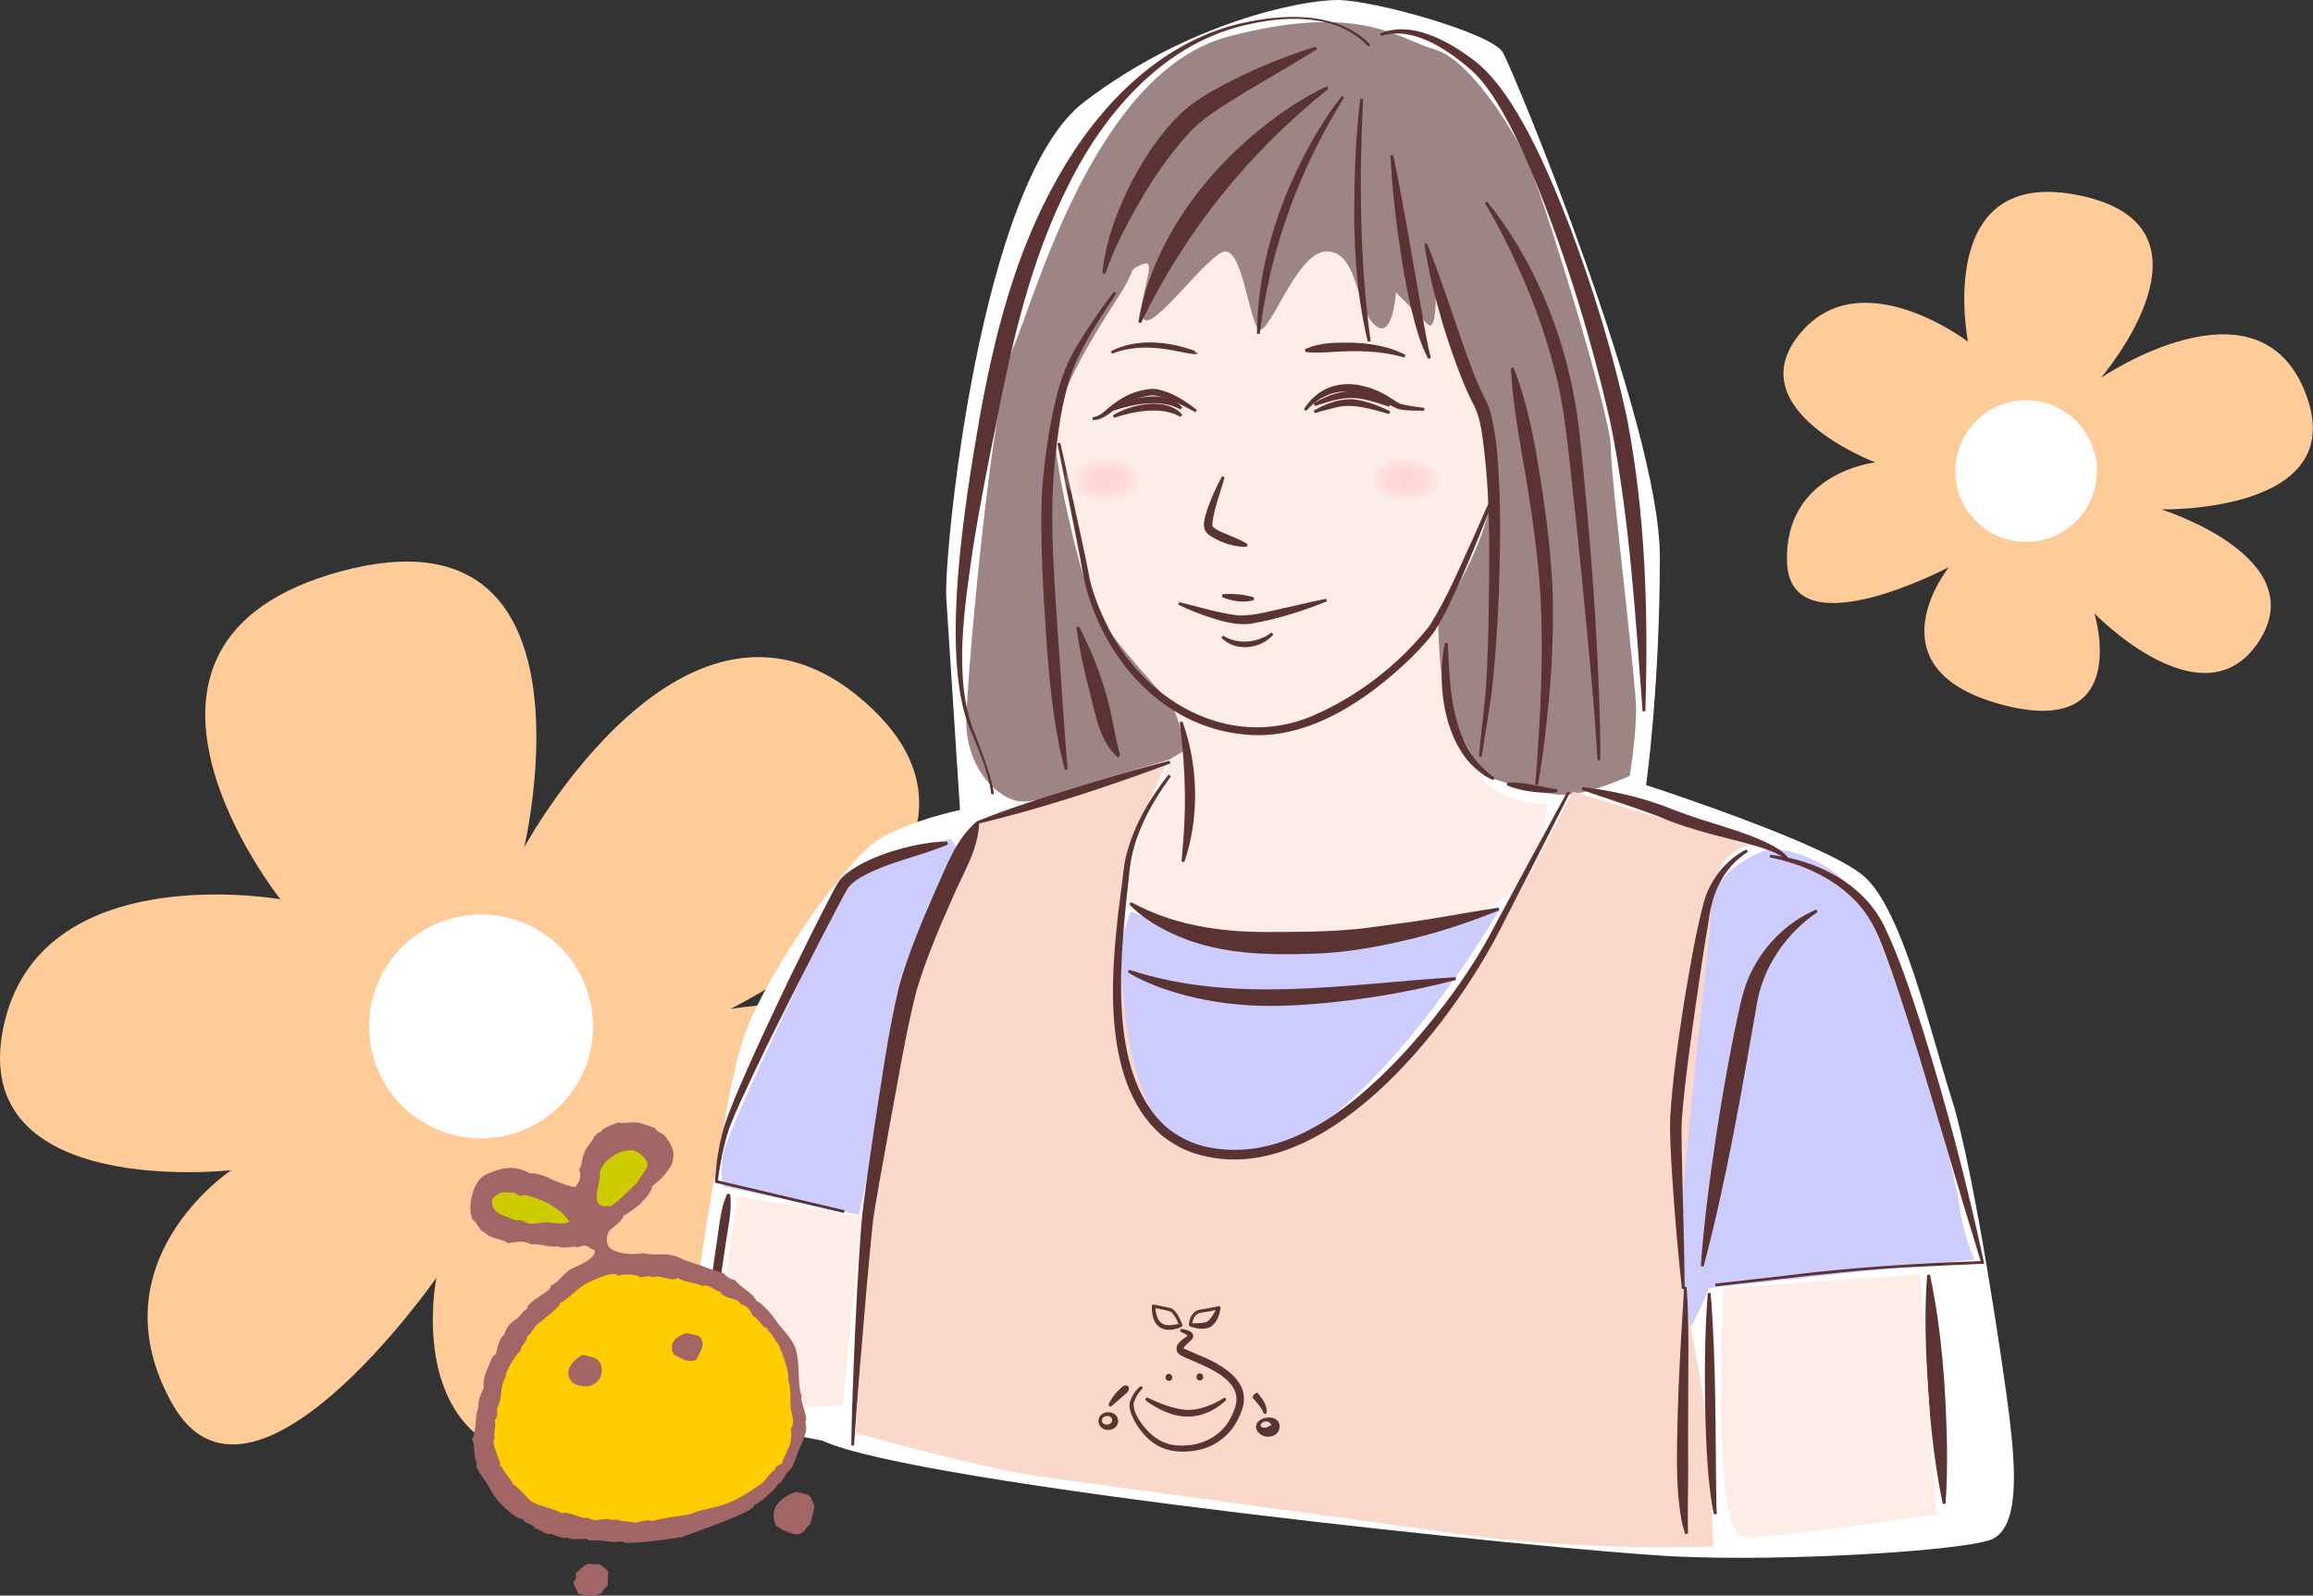
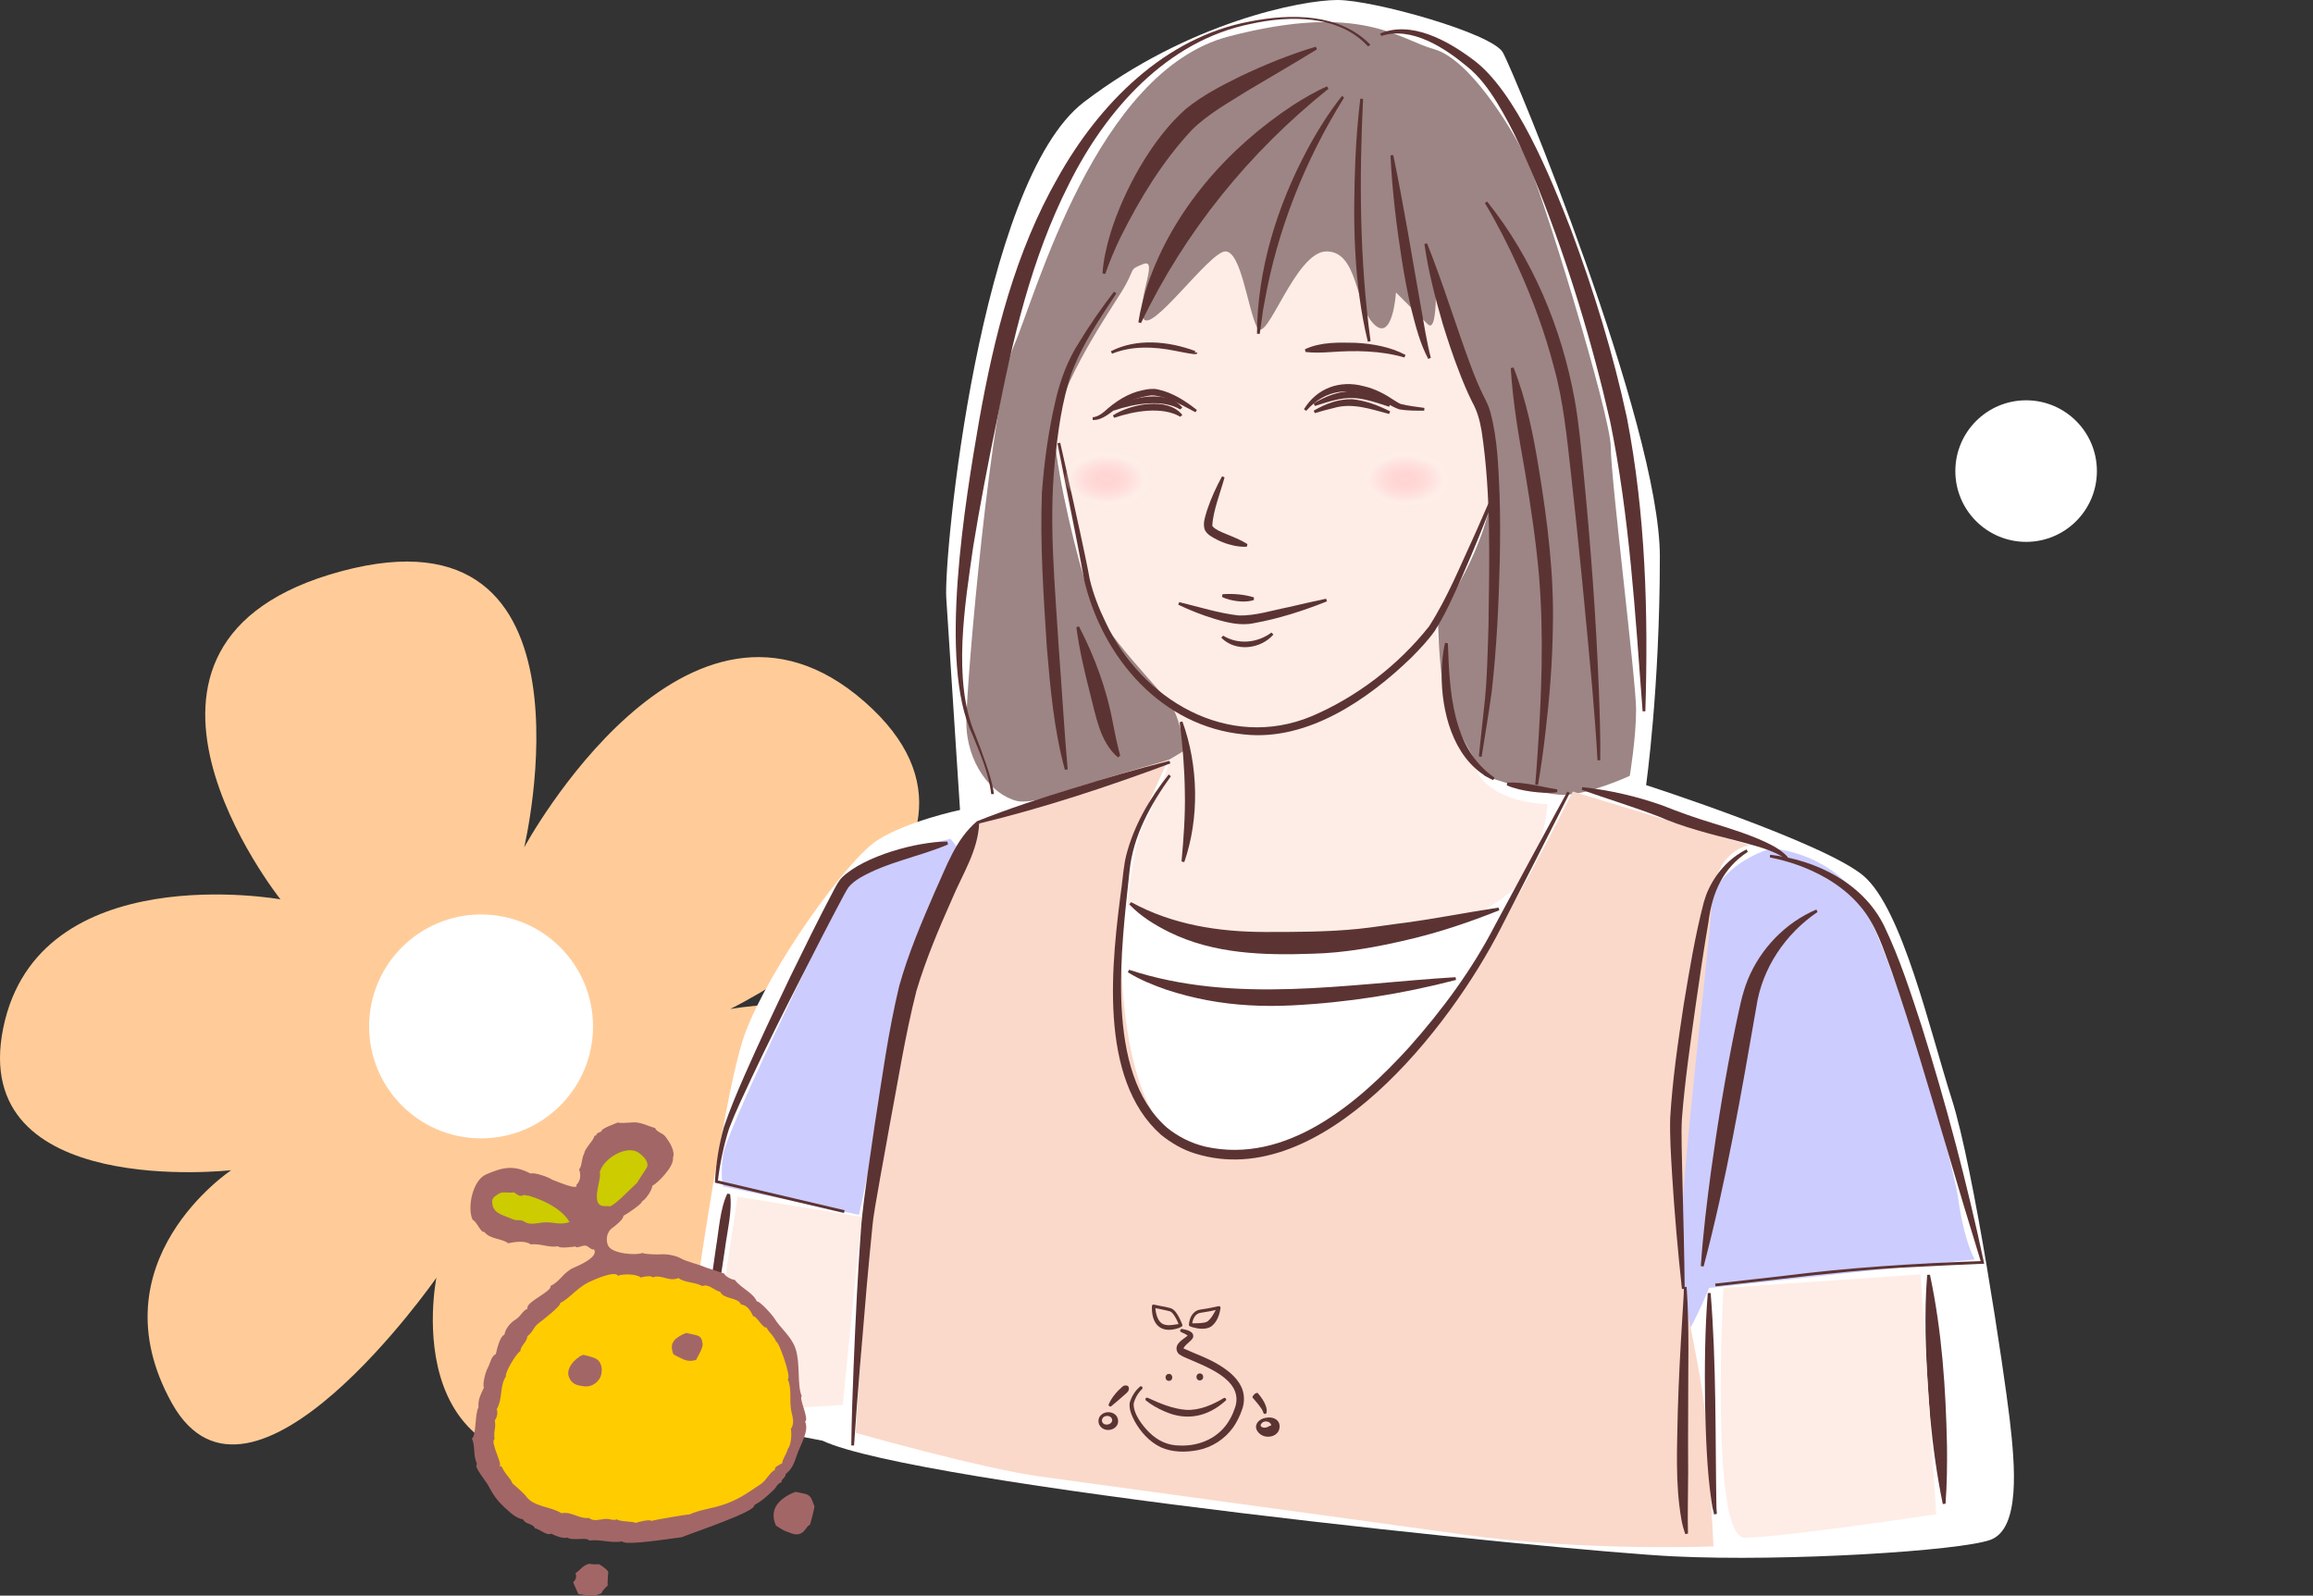
<svg xmlns="http://www.w3.org/2000/svg" xmlns:xlink="http://www.w3.org/1999/xlink" id="_レイヤー_1" viewBox="0 0 252.28 174.03">
  <rect x="0" y="0" width="252.28" height="174.03" fill="#333333" stroke="none" />
  <defs>
    <style>.cls-1{fill:#a36666;}.cls-1,.cls-2,.cls-3{fill-rule:evenodd;}.cls-4{fill:url(#_名称未設定グラデーション_10-2);}.cls-5{fill:#feede6;}.cls-6{fill:#9d8585;}.cls-2{fill:#cc0;}.cls-3{fill:#fc0;}.cls-7{fill:#ccf;}.cls-8{fill:#fff;}.cls-9{fill:#fad9ca;}.cls-10{fill:#fc9;}.cls-11{fill:#5c3333;}.cls-12{fill:url(#_名称未設定グラデーション_10);}</style>
    <radialGradient id="_名称未設定グラデーション_10" cx="89.77" cy="39.63" fx="89.77" fy="39.63" r="4.17" gradientTransform="translate(50.04 23.78) rotate(-.02) scale(1.15 .72)" gradientUnits="userSpaceOnUse">
      <stop offset="0" stop-color="#000" />
      <stop offset="0" stop-color="#fcc" stop-opacity=".7" />
      <stop offset=".23" stop-color="#fcc" stop-opacity=".69" />
      <stop offset=".38" stop-color="#ffcfcf" stop-opacity=".65" />
      <stop offset=".51" stop-color="#ffd3d3" stop-opacity=".6" />
      <stop offset=".63" stop-color="#ffd9d9" stop-opacity=".51" />
      <stop offset=".74" stop-color="#ffe1e1" stop-opacity=".41" />
      <stop offset=".84" stop-color="#ffebeb" stop-opacity=".27" />
      <stop offset=".94" stop-color="#fff6f6" stop-opacity=".12" />
      <stop offset="1" stop-color="#fff" stop-opacity="0" />
    </radialGradient>
    <radialGradient id="_名称未設定グラデーション_10-2" cx="61.42" cy="39.61" fx="61.42" fy="39.61" r="4.17" xlink:href="#_名称未設定グラデーション_10" />
  </defs>
  <path class="cls-10" d="M30.59,98.09s-22.31-28.01,6.65-35.79c28.96-7.78,19.93,30.13,19.93,30.13,0,0,17.78-32.87,37.13-15.89,19.35,16.98-14.65,33.51-14.65,33.51,0,0,31.08-5.39,29,14.39-2.08,19.78-31.35,9.9-31.35,9.9,0,0,18.34,18.73-8.23,24.39-26.57,5.66-21.47-19.37-21.47-19.37,0,0-20.27,29.11-28.86,13.67-8.58-15.44,6.48-25.4,6.48-25.4,0,0-28.69,3.27-24.87-15.5,3.83-18.77,30.24-14.04,30.24-14.04Z" />
  <circle class="cls-8" cx="52.47" cy="111.95" r="12.21" />
  <path class="cls-8" d="M89.69,157.13l-15.62-3s4.51-34.25,7.21-41.46,11.12-18.93,14.42-21.03,9.01-3.3,9.01-3.3c0,0-1.2-18.63-1.5-23.13-.3-4.51,3.61-45.37,15.02-54.08S141.97,0,145.88,0s16.82,3.61,18.03,5.71,17.13,40.56,17.13,54.98-1.5,24.94-1.5,24.94c0,0,19.53,6.31,23.73,9.91,4.21,3.61,7.21,16.82,9.61,24.34,2.4,7.51,5.71,29.74,6.31,34.85.6,5.11,1.2,12.02-2.1,13.22-3.3,1.2-22.23,2.4-34.55,1.8-12.32-.6-82.62-7.81-92.84-12.62Z" />
  <path class="cls-5" d="M114.7,46.7s3.45-20.67,9.3-23.78,17.23-3.45,23.09-2.41,9.65,7.58,12.75,12.06,3.79,19.64,2.41,23.43c-1.38,3.79-6.2,11.03-5.51,13.44s2.76,13.44,5.17,15.85,6.89,2.41,6.89,2.41c0,0-.34,5.51-3.45,8.96-3.1,3.45-9.99,5.17-17.23,5.51-7.24.34-16.88,1.03-20.33-.69-3.45-1.72-4.82-2.76-4.82-2.76,0,0,.69-6.89,1.72-8.61s3.45-8.61,3.45-8.61v-3.45s-8.27-5.17-9.3-11.37c-1.03-6.2-4.13-19.99-4.13-19.99Z" />
  <path class="cls-6" d="M127.45,82.88s-13.78,5.17-16.54,4.48c-2.76-.69-5.51-4.13-5.51-8.61s2.76-35.49,5.17-41c2.41-5.51,8.96-29.98,23.43-33.77,14.47-3.79,18.61.34,22.4,1.38s8.27,8.27,9.99,11.72,9.3,28.25,9.3,31.7,2.76,25.5,2.76,28.6-.69,7.24-.69,7.24c0,0-4.48,2.07-7.24,2.07s-8.61-2.07-8.61-2.07c0,0-3.64-5.75-4.33-8.85-.69-3.1-.74-8.43-.74-8.43,0,0,5.72-7.85,6.06-15.09.34-7.24-5.82-20-6.16-22.07s.34,6.55-1.03,5.17l-3.45-3.45s-.34,5.51-2.41,3.45-1.72-7.93-5.17-7.93-6.55,10.34-7.58,8.27c-1.03-2.07-1.72-8.27-3.45-8.27s-8.27,9.3-8.96,7.24c-.69-2.07,1.72-6.55,0-5.86s-.69.34-2.41,3.1-7.58,11.37-7.24,15.85,2.41,13.09,3.79,17.23c1.38,4.13,7.97,10.39,9.01,12.12s1.33,4.77,1.33,4.77l-1.72,1.03Z" />
-   <path class="cls-7" d="M123.31,99.42s8.61,3.1,13.78,3.45,14.47-1.03,17.92-1.38,8.61-2.41,8.61-2.41c0,0-18.61,32.39-32.39,26.53-13.78-5.86-10.34-16.54-9.99-18.95s2.07-7.24,2.07-7.24Z" />
  <path class="cls-7" d="M103.67,91.49c-4.13,1.03-9.3,1.03-12.4,7.24s-12.06,24.81-12.4,27.22c-.34,2.41,0,3.45,0,3.45l14.82,3.1s.34-1.38,1.72-8.27c1.38-6.89,9.65-31.01,9.65-31.01l-1.38-1.72Z" />
  <path class="cls-7" d="M193.26,92.53s5.86.34,9.3,5.17c3.45,4.82,10.34,28.25,11.03,33.08.69,4.82,1.79,6.58,1.79,6.58l-28.96,3.11s-2.8,6.74-2.8,4.67-1.38-34.01.68-39.87c2.07-5.86.69-4.82,2.76-8.27,2.07-3.45,6.2-4.48,6.2-4.48Z" />
  <path class="cls-9" d="M93.34,156.27s2.07-33.77,3.45-39.97c1.38-6.2,7.58-24.81,9.99-26.53,2.41-1.72,20.67-6.89,20.67-6.89,0,0-5.17,10.34-5.17,14.82s-1.38,29.29,11.72,28.6c13.09-.69,20.33-12.4,24.46-17.23,4.13-4.82,13.09-22.74,13.09-22.74l19.3,5.86s-3.79.34-4.13,6.2-3.79,33.08-3.45,39.63c.19,3.63,2.58,11.85,3,19.28.33,5.95.62,11.36.62,11.36,0,0-13.88.59-27.49-1.31-14.71-2.05-37.46-5.13-45.97-6.31-6.53-.91-20.09-4.76-20.09-4.76Z" />
  <path class="cls-11" d="M115.64,48.29c.75,3.3,1.48,6.61,2.2,9.92.35,1.65.72,3.33,1.02,4.97.38,1.61,1,3.19,1.73,4.69,3.95,8.46,13.37,14.05,22.49,10.24,4.95-2.12,9.43-5.56,12.78-9.78,2.04-3.17,3.46-6.74,5.05-10.16.69-1.55,1.36-3.1,2.04-4.65l.28.11c-1.2,3.17-2.46,6.32-3.83,9.42-.88,1.94-1.73,3.91-2.89,5.73-.75,1.07-1.64,2-2.55,2.92-4.73,4.59-11.32,9.14-18.22,8.41-9.03-.84-15.46-8.34-17.48-16.8-.3-1.69-.61-3.33-.94-5l-1.98-9.96.3-.06h0Z" />
  <path class="cls-11" d="M149.22,5.07c-3.18-3.48-8.55-3.4-12.82-2.46-9.15,1.85-15.8,9.41-19.8,17.45-4.15,8.16-6.2,17.15-7.93,26.08-.92,4.5-1.8,9-2.53,13.53-.88,6.17-2.28,14.49.18,20.33.43,1.07.82,2.15,1.2,3.24.37,1.12.74,2.19.89,3.37,0,0-.3,0-.3,0-.25-2.26-1.21-4.41-2.06-6.51-3.75-7.81-.75-25.59.76-34.32,1.63-9.13,3.92-18.27,8.56-26.39,4.48-8.02,11.64-15.33,20.98-17.05,4.4-.87,9.79-.91,13.12,2.54,0,0-.24.18-.24.18h0Z" />
  <path class="cls-11" d="M144.9,9.68c-8.65,6.92-15.66,15.56-20.45,25.56,0,0-.29-.09-.29-.09.22-1.4.57-2.78,1.02-4.13,2.77-8.1,8.76-14.89,15.85-19.55,1.19-.76,2.41-1.48,3.71-2.05l.15.26h0Z" />
  <path class="cls-11" d="M146.59,10.66c-4.25,6.81-7.29,14.44-8.68,22.35-.11.5-.21,1.19-.27,1.7-.07.57-.15,1.14-.24,1.71l-.3-.02c.04-7.01,2.19-13.91,5.48-20.07,1.1-2.05,2.34-4.03,3.79-5.87l.24.18h0Z" />
  <path class="cls-11" d="M148.67,10.79c-.43,8.81-.37,17.67.82,26.42,0,0-.3.06-.3.06-1.58-6.49-1.63-13.24-1.36-19.88.1-2.22.27-4.43.54-6.63l.3.03h0Z" />
  <path class="cls-11" d="M151.96,16.91c1.12,5.31,2.07,11.25,3.03,16.63.33,1.84.61,3.69,1.07,5.49l-.28.12c-.9-1.7-1.37-3.55-1.84-5.4-.43-1.82-.78-3.72-1.07-5.56-.58-3.73-1.03-7.47-1.21-11.24,0,0,.3-.04.3-.04h0Z" />
  <path class="cls-11" d="M155.65,26.54c1.74,4.35,3.16,9.04,4.79,13.42.41,1.1.86,2.19,1.37,3.22.26.5.6,1.18.74,1.76.8,2.95.88,6.03,1.01,9.03.08,2.4.07,4.79.02,7.18-.11,4.78-.34,9.55-.88,14.31-.33,2.38-.72,4.72-1.1,7.08l-.3-.04c.13-1.24.43-4.15.57-5.33.34-2.95.38-5.92.48-8.89.09-7.08.31-14.27-.75-21.27-.2-1.15-.46-2.16-1.04-3.19-.55-1.1-1.01-2.22-1.44-3.35-.64-1.63-1.23-3.43-1.75-5.11-.83-2.86-1.59-5.79-2.01-8.75l.29-.07h0Z" />
  <path class="cls-11" d="M117.68,68.31c1.72,3.33,3.04,6.88,3.71,10.58.22,1.17.47,2.33.79,3.54l-.25.18c-1.98-1.71-2.38-4.5-3.02-6.9-.61-2.41-1.19-4.82-1.51-7.3,0,0,.29-.09.29-.09h0Z" />
  <path class="cls-11" d="M128.97,78.7c1.74,4.79,1.87,10.51.2,15.33,0,0-.3-.07-.3-.07.23-2.54.42-5.05.36-7.6-.03-2.53-.24-5.05-.56-7.59l.29-.08h0Z" />
  <path class="cls-11" d="M157.92,70.15c.19,5.16.41,11.45,5.09,14.67,0,0-.15.27-.15.27-4.02-1.86-5.47-6.68-5.61-10.79-.04-1.4.05-2.81.36-4.18l.3.04h0Z" />
  <path class="cls-11" d="M143.66,5.37c-2.53,1.56-5.09,3.03-7.6,4.53-2.11,1.33-4.31,2.53-6.08,4.29-3.18,3.4-5.66,7.48-7.74,11.64-.64,1.31-1.2,2.65-1.69,4.05l-.3-.06c.1-1.5.45-2.98.88-4.42,1.45-4.66,4.51-10.27,8.21-13.52,1.78-1.45,3.84-2.52,5.87-3.52,2.69-1.29,5.45-2.41,8.31-3.27l.12.28h0Z" />
  <path class="cls-11" d="M121.76,32c-1.82,2.79-3.74,5.57-4.89,8.7-1.07,3.15-1.5,6.48-1.83,9.79-.65,6.66.03,13.37.43,20.04.34,4.46.59,8.93.98,13.38l-.3.06c-1.19-4.36-1.59-8.86-1.97-13.35-.36-5.61-.75-11.24-.54-16.88.25-3.39.71-6.74,1.49-10.06.51-2.22,1.31-4.39,2.55-6.31,1.17-1.93,2.46-3.78,3.83-5.56l.24.18h0Z" />
  <path class="cls-11" d="M150.5,3.67c3.43-1.47,7.4.77,10.12,2.8,4.74,3.44,8.59,13.07,10.72,18.56,2.5,6.7,4.61,13.54,6.11,20.54,2.04,10.54,2.34,21.31,2.01,32.01,0,0-.3,0-.3,0-.8-10.58-1.42-21.23-3.54-31.62-1.96-8.6-4.54-17.08-7.78-25.29-1.31-3.25-2.74-6.49-4.56-9.48-.9-1.45-1.93-2.87-3.27-3.94-2.46-2.04-6.04-4.4-9.34-3.33,0,0-.15-.26-.15-.26h0Z" />
  <path class="cls-11" d="M162.19,21.97c4.98,6.21,8.14,13.81,9.56,21.62.47,2.6.69,5.24.96,7.86.77,7.84,1.36,15.7,1.67,23.58.1,2.63.19,5.25.16,7.89h-.3c-.14-2.61-.35-5.23-.57-7.84-.69-7.61-1.48-15.94-2.33-23.48-.42-3.75-.83-7.91-1.85-11.54-.98-3.77-2.32-7.42-3.93-10.97-1.07-2.37-2.26-4.7-3.6-6.94l.24-.18h0Z" />
  <path class="cls-11" d="M165.08,40.08c1.41,3.58,2.17,7.37,2.78,11.16.93,5.67,1.65,11.45,1.51,17.21-.05,3.84-.36,7.66-.81,11.47-.22,1.9-.48,3.8-.81,5.69l-.3-.04c.09-.95.15-1.9.22-2.85.46-6.63.74-13.31.19-19.94-.33-3.78-.9-7.54-1.52-11.29-.66-3.75-1.33-7.49-1.56-11.34l.3-.07h0Z" />
  <path class="cls-11" d="M127.64,83.27c-6.86,2.55-13.81,4.85-20.93,6.57,0,0,.09-.08.09-.08-.12,3.03-1.81,5.55-2.94,8.25-1.47,3.3-2.87,6.61-3.9,10.05-1.25,4.9-2.02,9.94-2.97,14.91-.24,1.5-1.75,9.34-1.83,10.74-.16,1.46-.48,5.03-.62,6.52-.49,5.81-1,11.62-1.39,17.43h-.3c.04-2.93.14-5.85.26-8.76.2-4.97.46-10.33.83-15.31.35-3.65.95-7.26,1.46-10.88.8-5.07,1.47-10.17,2.68-15.18,1-3.57,2.46-6.99,3.92-10.35,1.25-2.7,2.22-5.63,4.56-7.61,3.43-1.36,6.93-2.51,10.45-3.59,3.49-1.08,7-2.11,10.55-3l.09.29h0Z" />
  <path class="cls-11" d="M127.71,84.66c-2.2,3.05-4.14,6.54-4.51,10.34-.86,8.21-2.81,21.94,4.06,27.97,1.21,1,2.66,1.72,4.19,2.09,8.83,1.98,16.64-4.68,22.2-10.79,3.63-4.07,6.93-8.53,9.43-13.39,2.59-4.82,5.25-9.75,7.87-14.54,0,0,.27.14.27.14-2.46,4.88-5.01,9.85-7.51,14.72-5.47,10.77-19.53,28.91-33.33,24.62-1.37-.41-2.66-1.17-3.77-2.07-6.9-6.16-5.35-18.89-4.26-27.17.15-1.09.22-2.23.49-3.3.83-3.25,2.56-6.2,4.63-8.81,0,0,.24.19.24.19h0Z" />
  <path class="cls-11" d="M172.56,85.85c2.98.32,5.91.99,8.74,1.99,1.8.72,3.68,1.39,5.55,1.95,1.9.59,3.8,1.18,5.62,2.01.92.43,1.84.92,2.54,1.69l-.21.21c-1.58-1.1-3.57-1.49-5.41-2.01-2.87-.73-5.79-1.46-8.52-2.65-2.75-1.05-5.56-1.91-8.35-2.89l.06-.3h0Z" />
  <path class="cls-11" d="M190.65,92.9c-2.74,1.78-3.9,4.48-4.3,7.61-.52,3.05-.97,6.12-1.41,9.19-.57,4.07-1.17,8.19-1.49,12.28-.11,1.76.02,4.36.04,6.16.09,3.62.23,8.85.26,12.43,0,0-.3.02-.3.02-.45-4.13-.81-8.26-1.07-12.4-.12-2.1-.27-4.14-.21-6.27.25-4.18.85-8.28,1.48-12.4.62-3.72,1.23-7.45,2.18-11.1.11-.34.25-.82.4-1.15.85-1.97,2.34-3.67,4.27-4.63,0,0,.14.27.14.27h0Z" />
  <path class="cls-11" d="M123.38,98.4c4.52,2.47,9.55,3.24,14.6,3.25,3.4,0,6.81,0,10.18-.34,1.67-.17,3.36-.46,5.1-.67,3.35-.45,6.77-1.13,10.19-1.65l.08.29c-3.25,1.3-6.55,2.42-9.96,3.21-3.37.8-6.94,1.45-10.4,1.53-5.29.19-10.79.04-15.63-2.35-1.6-.79-3.13-1.73-4.37-3.04,0,0,.2-.23.2-.23h0Z" />
  <path class="cls-11" d="M123.15,105.77c11.55,3.8,23.75,1.53,35.61.81,0,0,.05.3.05.3-5.88,1.53-11.89,2.48-17.97,2.78-3.06.15-6.17,0-9.18-.57-1.42-.26-3.09-.69-4.46-1.15-1.45-.51-2.88-1.08-4.19-1.9l.14-.27h0Z" />
  <path class="cls-11" d="M103.41,92.1c-3.16,1.35-6.63,1.91-9.61,3.64-.49.3-.92.62-1.26,1.04-.05.09-.1.14-.16.25l-.36.64c-1.6,3-3.27,6.25-4.8,9.28-1.81,3.55-3.6,7.11-5.29,10.71-.84,1.8-1.71,3.6-2.41,5.44-.59,1.83-1.01,3.86-1.23,5.77,0,0-.12-.15-.12-.15l13.95,3.28-.07.3-13.95-3.28-.12-.03s0-.12,0-.12c.12-2.05.43-3.98.98-5.96.65-1.91,1.43-3.75,2.23-5.58,1.61-3.66,3.32-7.27,5.04-10.87,1.53-3.13,3.08-6.29,4.71-9.37.23-.42.54-1.04.9-1.39,2.41-2.33,8.17-3.92,11.49-3.91,0,0,.06.3.06.3h0Z" />
  <path class="cls-11" d="M183.96,140.35c.32,4.51.15,9,.17,13.5-.01,1.68-.02,5.05,0,6.72,0,1.96-.08,4.75-.02,6.69,0,0-.29.07-.29.07-.19-.54-.35-1.11-.44-1.67-.68-3.9-.45-7.9-.38-11.83.1-3.37.28-6.74.49-10.1.06-1.12.16-2.25.18-3.34l.3-.04h0Z" />
  <path class="cls-11" d="M193.06,93.23c5,.53,10.19,3.11,12.46,7.79,1.69,3.52,2.88,7.25,4.09,10.95,2.66,8.46,4.92,17.02,6.77,25.69,0,0,.04.18.04.18h-.18c-2.43.1-4.87.21-7.3.34-4.8.22-9.77.73-14.56,1.3,0,0-7.27.82-7.27.82l-.03-.3,7.27-.82c7.24-.93,14.6-1.39,21.88-1.64,0,0-.14.19-.14.19-1.3-4.23-2.58-8.47-3.82-12.71-1.9-6.35-3.74-12.71-5.91-18.97-.94-2.51-1.72-5.21-3.5-7.25-1.03-1.23-2.32-2.24-3.71-3.04-1.87-1.08-3.97-1.83-6.11-2.24l.03-.3h0Z" />
  <path class="cls-11" d="M198.24,99.47c-3.5,2.37-6.05,6.13-6.67,10.33-1.64,9.45-3.3,19.07-5.76,28.34,0,0-.3-.05-.3-.05.24-3.52.66-7,1.13-10.48.72-5.22,1.58-10.41,2.64-15.58.39-1.75.68-3.55,1.37-5.22,1.39-3.37,4.11-6.19,7.46-7.61,0,0,.13.27.13.27h0Z" />
  <path class="cls-11" d="M79.63,130.24c.27,1.75-.33,4.17-.55,5.91-.78,5.43-2.02,12.13-2.65,17.54,0,0-.3,0-.3,0,0-2,.26-3.95.45-5.93.43-3.93.95-7.85,1.52-11.76.3-1.73.44-4.21,1.23-5.81,0,0,.3.05.3.05h0Z" />
  <path class="cls-11" d="M210.5,139.03c1.31,6.15,1.73,12.42,1.86,18.69.02,2.09,0,4.18-.16,6.29l-.3.03c-1.26-6.15-1.74-12.43-1.88-18.7-.02-2.09,0-4.19.18-6.29l.3-.02h0Z" />
  <path class="cls-11" d="M130.61,38.48c-.06.2-.32.14-.48.13-.55-.06-1.47-.26-2.02-.36-2.25-.45-4.66-.55-6.82.33,0,0-.13-.27-.13-.27,2.83-1.45,6.29-1.1,9.19-.03,0,0,.05.02.05.02,0,0,.02,0,0,0,0,0,0,0-.03.01-.02.01-.07.05-.07.09l.29.08h0Z" />
  <path class="cls-11" d="M142.34,38.09c1.72-.81,3.67-.74,5.53-.7,1.86.1,3.77.44,5.43,1.32,0,0-.12.28-.12.28-2.61-.76-5.35-.78-8.05-.59-.92.06-1.82.1-2.74-.01,0,0-.06-.3-.06-.3h0Z" />
  <path class="cls-11" d="M130.38,44.96c-1.44-.76-2.91-1.64-4.53-1.83-.33-.04-.72.07-1.06.13-.98.21-1.91.58-2.76,1.13-.89.53-1.7,1.46-2.85,1.42,0,0,0-.3,0-.3.48-.05.89-.3,1.28-.63,1.17-1.07,2.58-2.01,4.17-2.32.55-.13,1.13-.21,1.69-.08,1.6.35,2.98,1.25,4.23,2.24,0,0-.17.25-.17.25h0Z" />
  <path class="cls-11" d="M128.72,44.65c-1.99-1.17-5.1-.6-7.19.12,0,0-.15-.26-.15-.26,1.9-1.24,5.96-2.08,7.58-.05,0,0-.23.2-.23.2h0Z" />
  <path class="cls-11" d="M128.72,45.45c-1.99-1.17-5.1-.6-7.19.12,0,0-.15-.26-.15-.26,1.9-1.24,5.96-2.08,7.58-.05,0,0-.23.2-.23.2h0Z" />
  <path class="cls-11" d="M142.22,44.64c1.4-2.31,3.93-3.22,6.52-2.52,1.22.27,2.35.88,3.33,1.54.25.15.49.32.71.4.82.22,1.73.3,2.58.43,0,0-.02.3-.02.3-.92,0-1.82.02-2.74-.15-.89-.31-1.58-.87-2.42-1.21-2.83-1.24-5.59-1.04-7.71,1.38,0,0-.25-.17-.25-.17h0Z" />
  <path class="cls-11" d="M143.29,44c1.27-.77,2.67-1.33,4.19-1.34,1.5.1,2.88.69,4.16,1.43,0,0-.13.27-.13.27-3.66-1.22-4.41-1.29-8.09-.08,0,0-.13-.27-.13-.27h0Z" />
  <path class="cls-11" d="M143.29,44.79c1.28-.75,2.67-1.28,4.19-1.25,1.48.15,2.84.67,4.15,1.33,0,0-.12.28-.12.28-2-.52-4.01-1.26-6.07-.64-.67.15-1.35.35-2.03.55l-.13-.27h0Z" />
  <path class="cls-11" d="M133.56,52.08c-.41,1.52-1.27,3.7-1.33,5.23,0,.02.01.04.01.07,0,.03,0,.01.02.03.33.37.94.61,1.44.82.78.32,1.59.63,2.36,1.11l-.07.29c-.47.03-.91-.03-1.36-.11-.91-.19-1.74-.52-2.55-1.03-.21-.14-.43-.29-.62-.6-.36-.72.02-1.6.21-2.29.43-1.27.98-2.48,1.62-3.65l.28.12h0Z" />
  <path class="cls-11" d="M133.34,64.81c1.15-.08,2.31.01,3.42.34,0,0,0,.3,0,.3-.86.26-1.78.17-2.64-.04-.29-.08-.57-.17-.84-.31l.06-.3h0Z" />
  <path class="cls-11" d="M128.61,65.67c2.17.52,4.3,1.21,6.5,1.46,1.84.04,3.64-.56,5.47-.92,1.35-.31,2.7-.63,4.06-.91l.09.29c-2.61,1.04-5.25,1.89-8.03,2.39-1.42.29-2.93-.09-4.28-.5-1.34-.41-2.65-.92-3.91-1.53l.11-.28h0Z" />
  <path class="cls-11" d="M133.41,69.33c1.64,1.01,3.75.8,5.27-.34,0,0,.21.22.21.22-1.4,1.61-4.14,1.92-5.69.34,0,0,.21-.22.21-.22h0Z" />
  <path class="cls-11" d="M186.58,141.02c.63,7.74.5,15.6.63,23.35,0,0,.05.74.05.74l-.3.07-.18-.75-.12-.75c-.5-3.42-.6-7.11-.69-10.57-.05-3.98-.02-8.12.3-12.08h.3Z" />
  <path class="cls-11" d="M128.63,144.47s-.02.1-.01.11c0-.02-.03-.07-.04-.09-.16-.4-.35-.81-.61-1.16-.12-.15-.23-.27-.39-.31-.07-.02-.28-.07-.35-.09-.47-.11-.98-.21-1.45-.3l.21-.17c.06.66.17,1.46.72,1.88.53.34,1.29.15,1.89.06.03,0,.09-.01.12-.02-.03,0-.07.05-.08.09h0ZM128.95,144.62c-.02.05-.09.09-.13.11-.08.04-.16.08-.24.11-1.98.68-3.01-.41-2.94-2.38,0-.11.1-.2.21-.17.47.09.99.2,1.47.3l.24.06c.27.04.55.27.69.47.29.38.48.81.66,1.24.03.08.08.17.04.25h0Z" />
  <path class="cls-11" d="M129.71,144.61c-.04-.06-.04-.13-.03-.19.02-.16.04-.32.09-.47.14-.55.58-1.06,1.17-1.12.66-.09,1.32-.22,1.97-.37.13-.03.24.09.21.22-.11.75-.38,1.53-1.03,2.01-.6.36-1.38.25-2.02.07-.06-.02-.17-.05-.23-.08-.05-.01-.1-.04-.13-.08h0ZM129.99,144.39s-.07-.06-.09-.06c.03,0,.08,0,.11,0,.28,0,.6,0,.88-.02.28-.04.58-.03.82-.19.48-.38.75-1.01,1.07-1.54,0,0,.21.22.21.22-.67.16-1.33.28-2.01.38-.6.06-.89.67-.95,1.21,0,.02,0,.07,0,.1,0-.02-.01-.08-.04-.1h0Z" />
  <path class="cls-11" d="M128.95,144.95c.44.09,1.3.24,1.19.88-.05.16-.13.23-.22.34-.23.23-.49.43-.69.66-.1.11-.15.21-.13.25,0,0,.02.02.02.02,0-.01,0-.02-.02-.02h0c1.31.6,2.75,1.08,3.99,1.87.89.56,1.74,1.24,2.24,2.19.44.82.45,1.84.11,2.69-.22.64-.55,1.29-.93,1.84-.91,1.28-2.31,2.19-3.84,2.49-1.34.26-2.8.26-4.06-.31-1.25-.6-2.2-1.66-2.86-2.85-.31-.62-.64-1.3-.53-2.02.21-.68.57-1.27,1.11-1.74.19-.15.4.13.22.28-.43.4-.76,1-.9,1.56-.06,1.1.95,2.41,1.71,3.16.91.9,2.03,1.42,3.31,1.42,2.2.1,4.35-.87,5.45-2.82.27-.45.48-.99.64-1.48.82-3.01-3.47-4.38-5.59-5.34-.16-.08-.36-.17-.55-.31-.11-.08-.18-.2-.24-.32-.3-.86.68-1.3,1.19-1.74,0,0,.01,0,0,.02,0,.02,0,.06.01.07-.02-.08-.19-.17-.32-.25-.13-.07-.28-.14-.43-.2-.19-.08-.11-.37.1-.34h0Z" />
  <path class="cls-11" d="M123.13,151.38c.02.33-.15.46-.35.64-.51.46-1.03.9-1.56,1.34-.13.13-.36-.03-.29-.2.34-.78.92-1.43,1.55-1.97.17-.12.64-.14.64.19h0Z" />
  <path class="cls-11" d="M136.95,151.98c.18-.1.22-.07.25-.02.37.43.7.89.88,1.44.06.2.12.44.06.69-.04.17-.3.17-.34,0-.04-.16-.12-.31-.23-.47-.25-.37-.56-.73-.85-1.07l-.09-.1c-.12-.07.19-.43.31-.48h0Z" />
  <path class="cls-11" d="M121.95,154.9c.1.96-1.18,1.39-1.82.79-.42-.34-.43-1.04-.02-1.37.58-.55,1.75-.31,1.84.58h0ZM121.31,154.93c0-.69-1.16-.65-1.12.05.1.59,1.03.49,1.12-.05h0Z" />
  <path class="cls-11" d="M139.56,155.45c.12,1.19-1.37,1.6-2.16.93-.86-.74-.23-1.64.73-1.75.57-.12,1.35.11,1.43.81h0ZM138.61,155.49c.07-.04.02-.15-.03-.22-.19-.27-.67-.32-.92-.09-.44.4.12.64.52.49.18-.05.28-.19.43-.17h0Z" />
  <path class="cls-11" d="M125.19,152.46c1.33.61,2.71,1.2,4.18,1.31,1.44.08,2.87-.54,4.1-1.28.17-.11.37.14.21.28-1.94,1.75-4.24,2.25-6.66,1.17-.72-.31-1.4-.69-2.02-1.18-.08-.06-.09-.17-.03-.25.05-.07.14-.08.22-.05h0Z" />
  <path class="cls-11" d="M127.48,149.85c-.49.02-.46.78.03.76s.46-.78-.03-.76Z" />
  <path class="cls-11" d="M130.85,149.8c-.49.02-.46.78.03.76s.46-.78-.03-.76Z" />
  <ellipse class="cls-12" cx="153.71" cy="52.14" rx="4.81" ry="2.99" />
  <ellipse class="cls-4" cx="120.97" cy="52.14" rx="4.81" ry="2.99" />
  <path class="cls-11" d="M164.4,85.36c1.85-.1,3.64.45,5.45.74,0,0,0,.3,0,.3-.94.14-1.88.06-2.81-.06-.92-.12-1.83-.32-2.69-.68l.04-.3h0Z" />
-   <path class="cls-10" d="M214.65,37.27s-3.88-19.42,12.33-15.92,2.17,19.86,2.17,19.86c0,0,17.07-11.66,22.28,1.58s-15.69,12.77-15.69,12.77c0,0,16.65,5.21,10.62,14.42-6.03,9.2-17.92-3.07-17.92-3.07,0,0,4.28,13.85-10.22,9.91-14.5-3.94-5.66-14.96-5.66-14.96,0,0-17.34,9.18-17.65-.58-.31-9.76,9.62-10.85,9.62-10.85,0,0-14.94-5.65-8.31-13.92,6.63-8.26,18.42.75,18.42.75Z" />
  <circle class="cls-8" cx="220.99" cy="51.38" r="7.72" />
  <path class="cls-5" d="M209.49,139l1.7,26.16s-17.05,2.56-20.89,2.56-2.33-27.25-2.33-27.25l21.51-1.48Z" />
  <polygon class="cls-5" points="91.92 153.24 93.97 132.72 80.45 130.52 76.86 154.12 91.92 153.24" />
  <path class="cls-1" d="M52.04,159.72c-.49-1.11-.16-1.91-.57-2.83.48-.21.32-2.76.72-3.4-.07-.79.2-1.31.59-2.15-.18-.4.19-1.75.42-2.15.28-.5.36-1.27.88-1.5.14-.6.43-1.9.94-2.13.12-.71.7-1.33,1.24-1.66.56-.35.7-.91,1.28-1.17-.3-.69,2.76-1.9,2.5-2.48,1.05-.46,1.38-1.47,2.51-1.97.52-.23,2.79-1.17,2.24-2.02-.29.13-.56-.34-.92-.4-.37-.06-.99.35-1.1.09-.32.05-1.78.24-1.89-.02-1.05.18-1.88-.32-3.01-.21-.53-.44-1.77-.27-2.45-.12-.67-.55-1.95-.4-2.61-1.25-.35.16-.81-1.13-1.27-1.32-.61-1.41.04-4.3,1.46-4.93,1.89-.83,3.07-1.04,4.88-.1.4-.18,2.06.43,2.35.67.18.03,2.96,1.29,2.64.55.49-.42.49-1.21.29-1.67.36-.44.22-1.1.58-1.8.02-.45,1.18-1.6,1.07-1.84.71-.31-.31-.03.8-.52-.12-.28,1.49-.83,1.8-.97.05.11,1.24.03,1.54,0,.86-.08,1.58.35,2.5.61.22.5.77.47,1.15.96.41.54,1.08,1.57.8,2.29.16.95-1.73,2.82-2.25,3.05-.02.46-.72,1.52-1.13,1.7.1.23-1.76,1.46-2.04,1.59.12.27-.9,1.12-1.15,1.28-.69.46-.77,1.36-.51,1.94.42.94,3.15,1.1,3.78.81.07.15,1.66.19,1.96.16.64-.06,1.62.12,2.16.42.7.4,1.88.62,2.76,1.01.67.22,1.34.44,2,.66.15.34.81.67,1.16.69.73.95,1.97,1.36,2.41,2.36.27-.11,1.69,1.46,1.94,1.88.59.99,1.81,1.91,2.26,3.21.58,1.66.16,4.01.7,5.25-.36.16.85,2.54.36,2.75.47,1.06-.48,2.43-.92,3.74-.29.86-.51,1.45-1.18,1.98-.02.41-.57.65-.46.89-.59.26-.47.5-.96.94-.74.68-1.1,1.05-2.04,1.59.29.67-6.92,3.06-7.88,3.48-.79.08-6.25.98-6.48.46-1.27.22-2.25-.24-3.64-.1-.18-.4-1.89.07-2.37-.32-.39.17-1.39-.21-1.73-.43-.57.26-1.2-.47-1.8-.58-.26-.58-1.02-.38-1.29-.97-.81-.14-1.38-.72-2.04-1.32-.86-.79-1.29-1.47-1.83-2.49-.15-.28-1.56-2.01-1.18-2.18-.13-.29-.05.02,0,0Z" />
  <path class="cls-2" d="M57.21,130.31c-.58.26-.64.06-1.15-.26-.62.11-1.18-.13-1.64.14-.64.39-.85.55-.69,1.27.21.94,1.22,1.08,2.06,1.47.72.33.87-.03,1.43.33.59.38,1.34.14,2.02.07,1.02-.1,1.87.34,2.87-.05-.89-1.6-3.48-2.68-4.91-2.97-.14.06,1.43.29,0,0Z" />
  <path class="cls-2" d="M66.34,131.52c.23.52,2.78-2.23,3.16-2.52-.02-.04.81-1.28,1-1.57.41-.64-.33-1.35-.87-1.72-1.27-.86-3.81.6-4.22,2.16.31.71-1.39,4.09.93,3.64.03.06-.79.15,0,0Z" />
  <path class="cls-3" d="M54.72,159.95c.38.87.88,1.14,1.2,1.88.03-.01,1.25,1.08,1.42,1.32.87,1.24,2.67,1.12,3.89,1.89,1.17-.2,1.85.63,3.01.52.5.41,1.1.17,1.72.11.59-.06.88.23,1.31.04.35.29,1.95.21,2.03.4.25-.11,1.66-.44,1.76-.22.27-.12,4.11-.76,4.13-.71,1.4-.62,2.48-.6,4.06-1.19,1.59-.6,2.47-1.29,3.74-2.13.6-.39.97-1.29,1.54-1.55-.14-.32.55-.56.79-.72.03-.48.45-.96.61-1.56.37-.45.44-1.56.33-2.19.35-.42.26-1.1.12-1.63-.37-1.33.06-2.6-.46-3.78.44-.19-1-4.19-1.25-4.08-.35-.79-.81-.99-1.06-1.57-.39.17-1.15-1.35-1.46-1.21-.25-.57-.67-1.25-1.31-1.28-.37-.84-1.91-.55-2.29-1.4-.62-.11-1.27-.92-1.94-.62-.81-.45-1.98-.36-2.61-.88-1.03.46-1.9-.45-2.81-.06-.11-.24-1.04-.1-1.29.01-.51-.42-2.01-.41-2.5-.19-.28-.62-2.65.43-3.23.72-1.24.62-2.17,1.85-3.07,2.24.13.3-1.94,1.9-2.32,2.19-.65.48-.56.89-1.26,1.44-.03.63-.73,1.01-.76,1.63-.43.19-1.73,2.38-1.57,2.73-.74,1.16-.31,2.35-1.01,3.6.15.34.03.92-.21,1.21.16.93-.17,1.16-.02,2.05-.54.24.89,2.76.54,2.91.08.23.08-.11.22.09.14.31-.14-.19,0,0Z" />
  <path class="cls-1" d="M63.56,147.78c-.03-.06,1.1.24,1.36.37.63.3.79.97.68,1.66-.13.82-.98,1.53-1.93,1.39-.8-.11-1.28-.24-1.6-.97-.41-.93.59-2.05,1.49-2.45.02.05-.98.44,0,0Z" />
-   <path class="cls-1" d="M74.83,145.38s.83.17,1.04.23c.58.15.67.34.76.93.08.56-.72,1.69-.68,1.77-.53.18-.97.15-1.47-.07-.24-.11-1.07-.52-1.03-.54-.55-1.32.29-1.84,1.37-2.32.02.05-.43.19,0,0Z" />
+   <path class="cls-1" d="M74.83,145.38s.83.17,1.04.23c.58.15.67.34.76.93.08.56-.72,1.69-.68,1.77-.53.18-.97.15-1.47-.07-.24-.11-1.07-.52-1.03-.54-.55-1.32.29-1.84,1.37-2.32.02.05-.43.19,0,0" />
  <path class="cls-1" d="M65.41,170.6c.2.24.95.59.94.96-.05.02-.09,1.19-.07,1.4-.2.09-.71.73-.67.81-1.02.45-1.51.21-2.53.09-.19-.43-.38-.86-.57-1.29.31-.27.4-.59.26-.97.54-.38.87-.97,1.59-1.05.04.1.81.07,1.05.05.2.24-.16.02,0,0Z" />
  <path class="cls-1" d="M86.77,162.71s.83.17,1.04.22c.71.19.71.63.99,1.28.16-.07-.36,1.77-.45,2.08-.41.18-.49.73-1.03.97-.59.26-1.1-.09-1.69-.28-.21-.07-1-.59-1-.59-.83-1.9.49-3.02,2.14-3.69.02.05-.65.26,0,0Z" />
</svg>